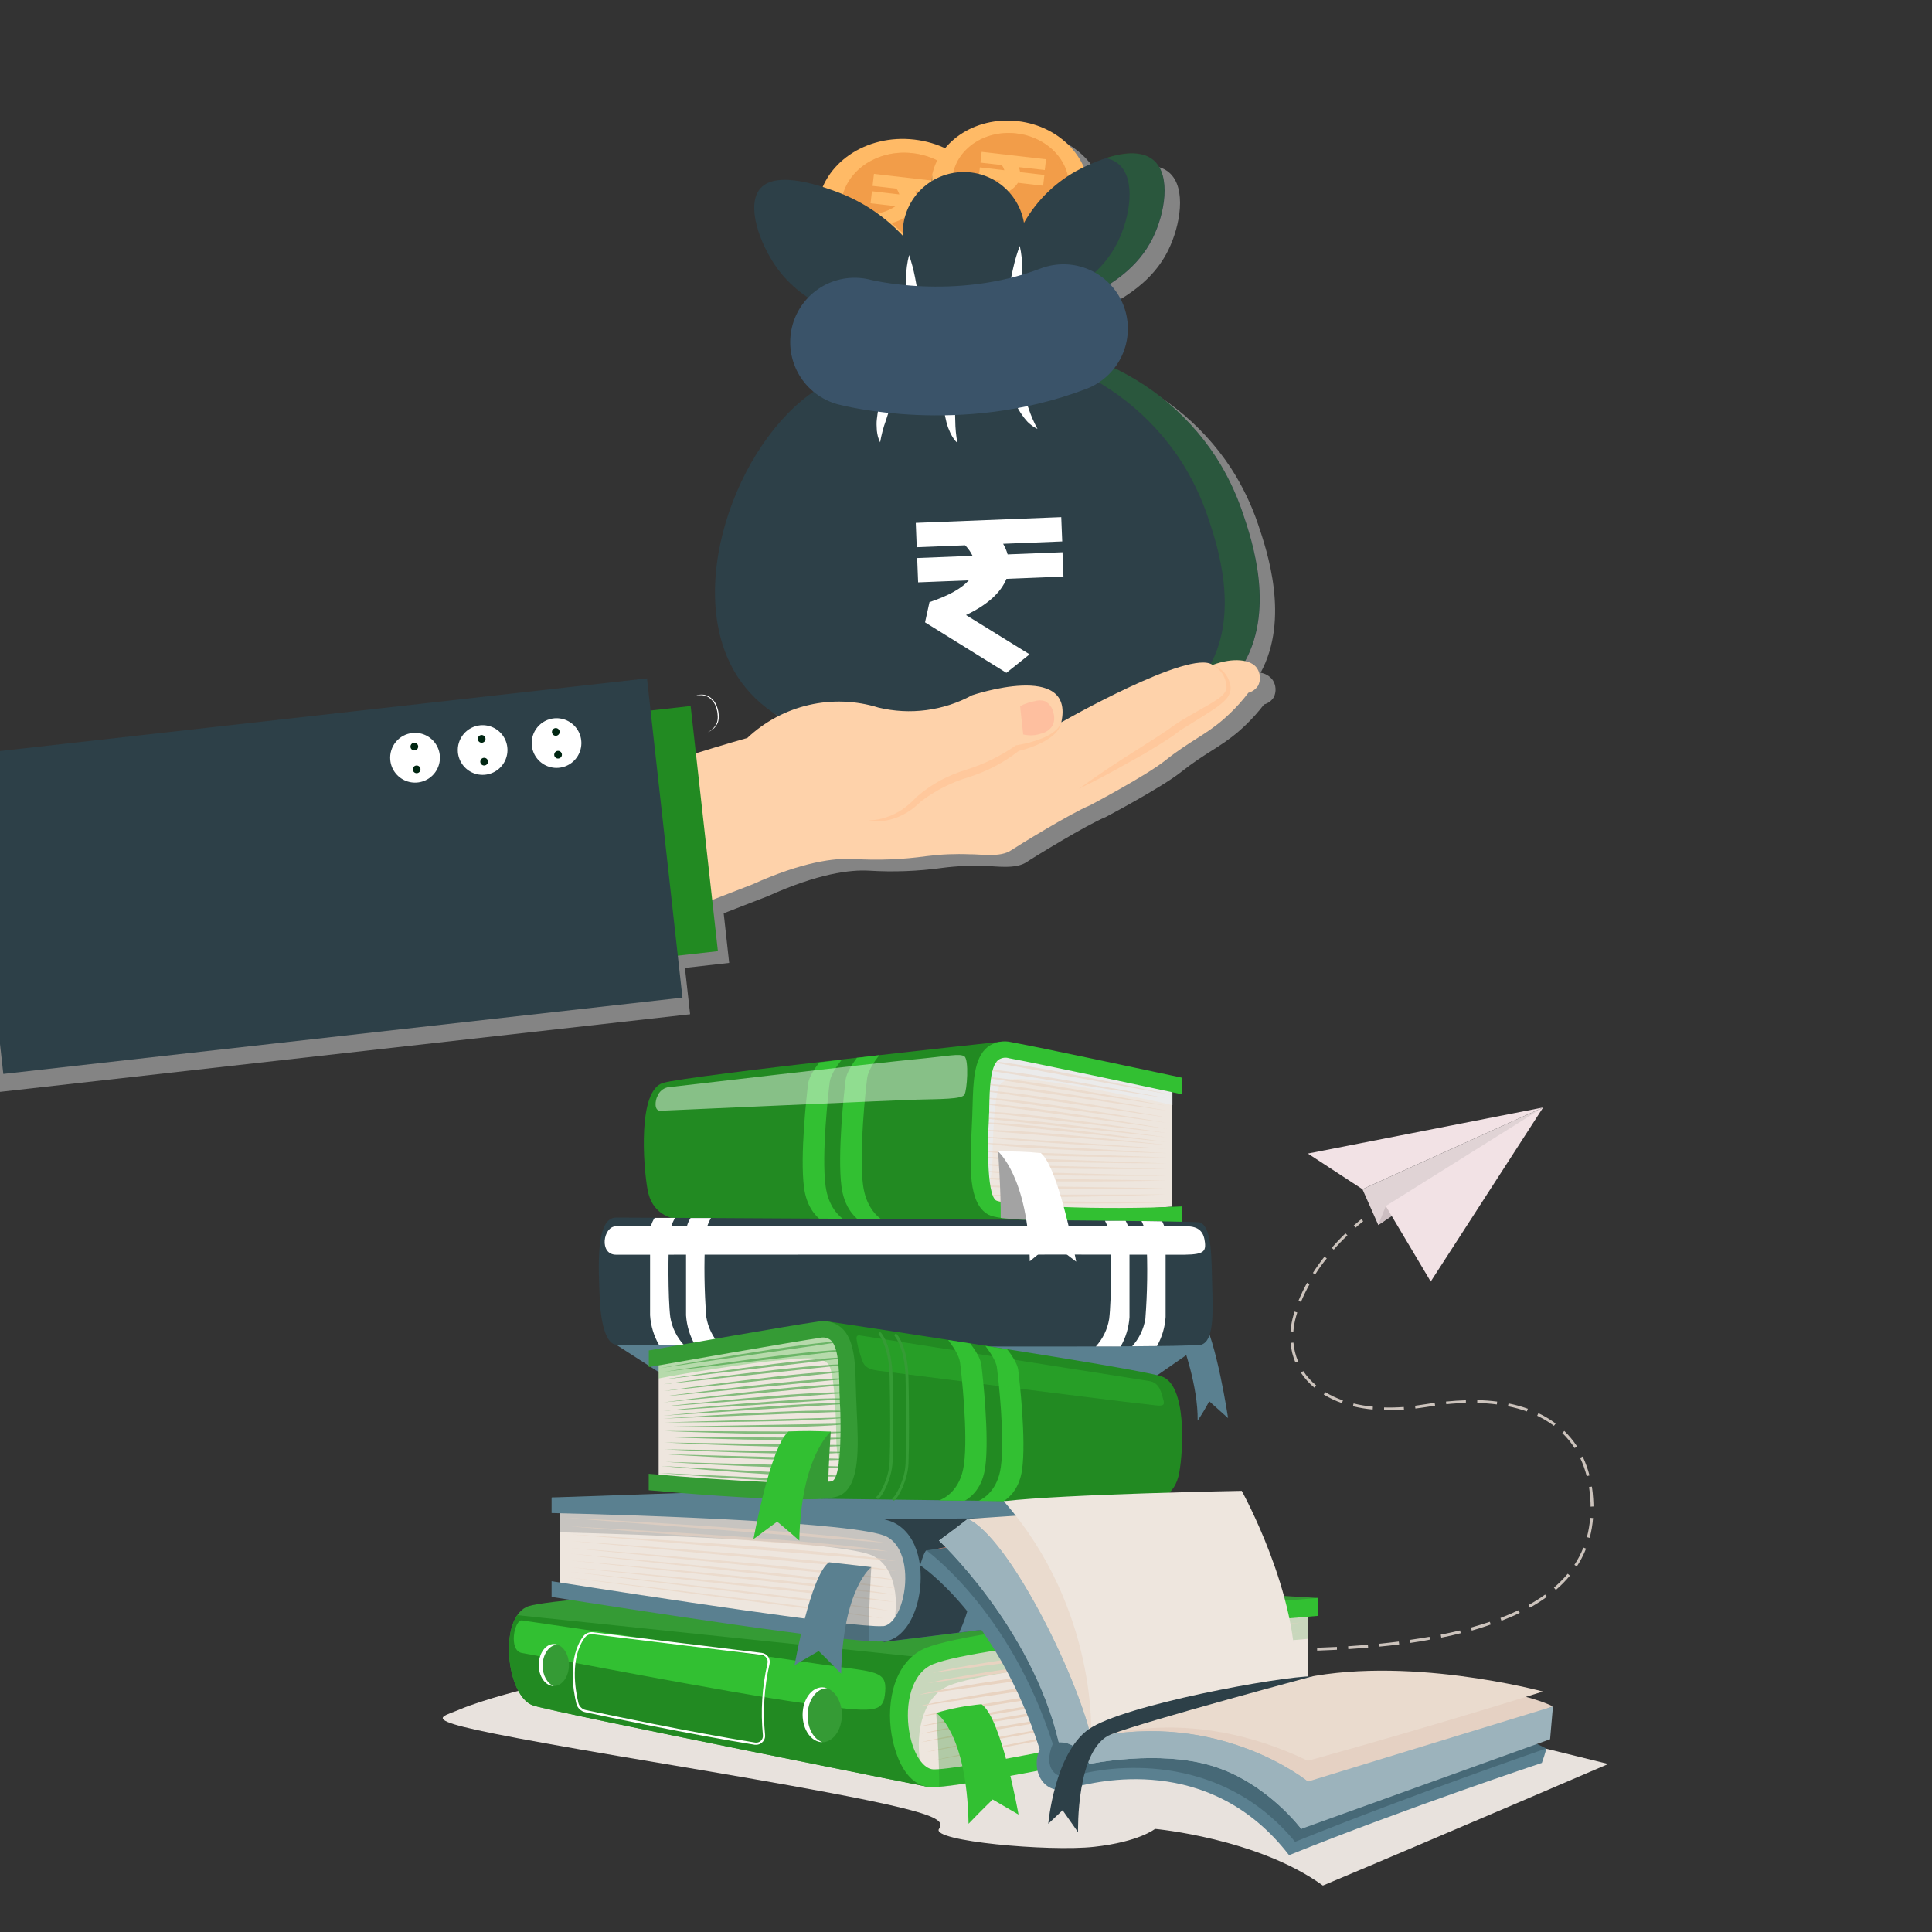
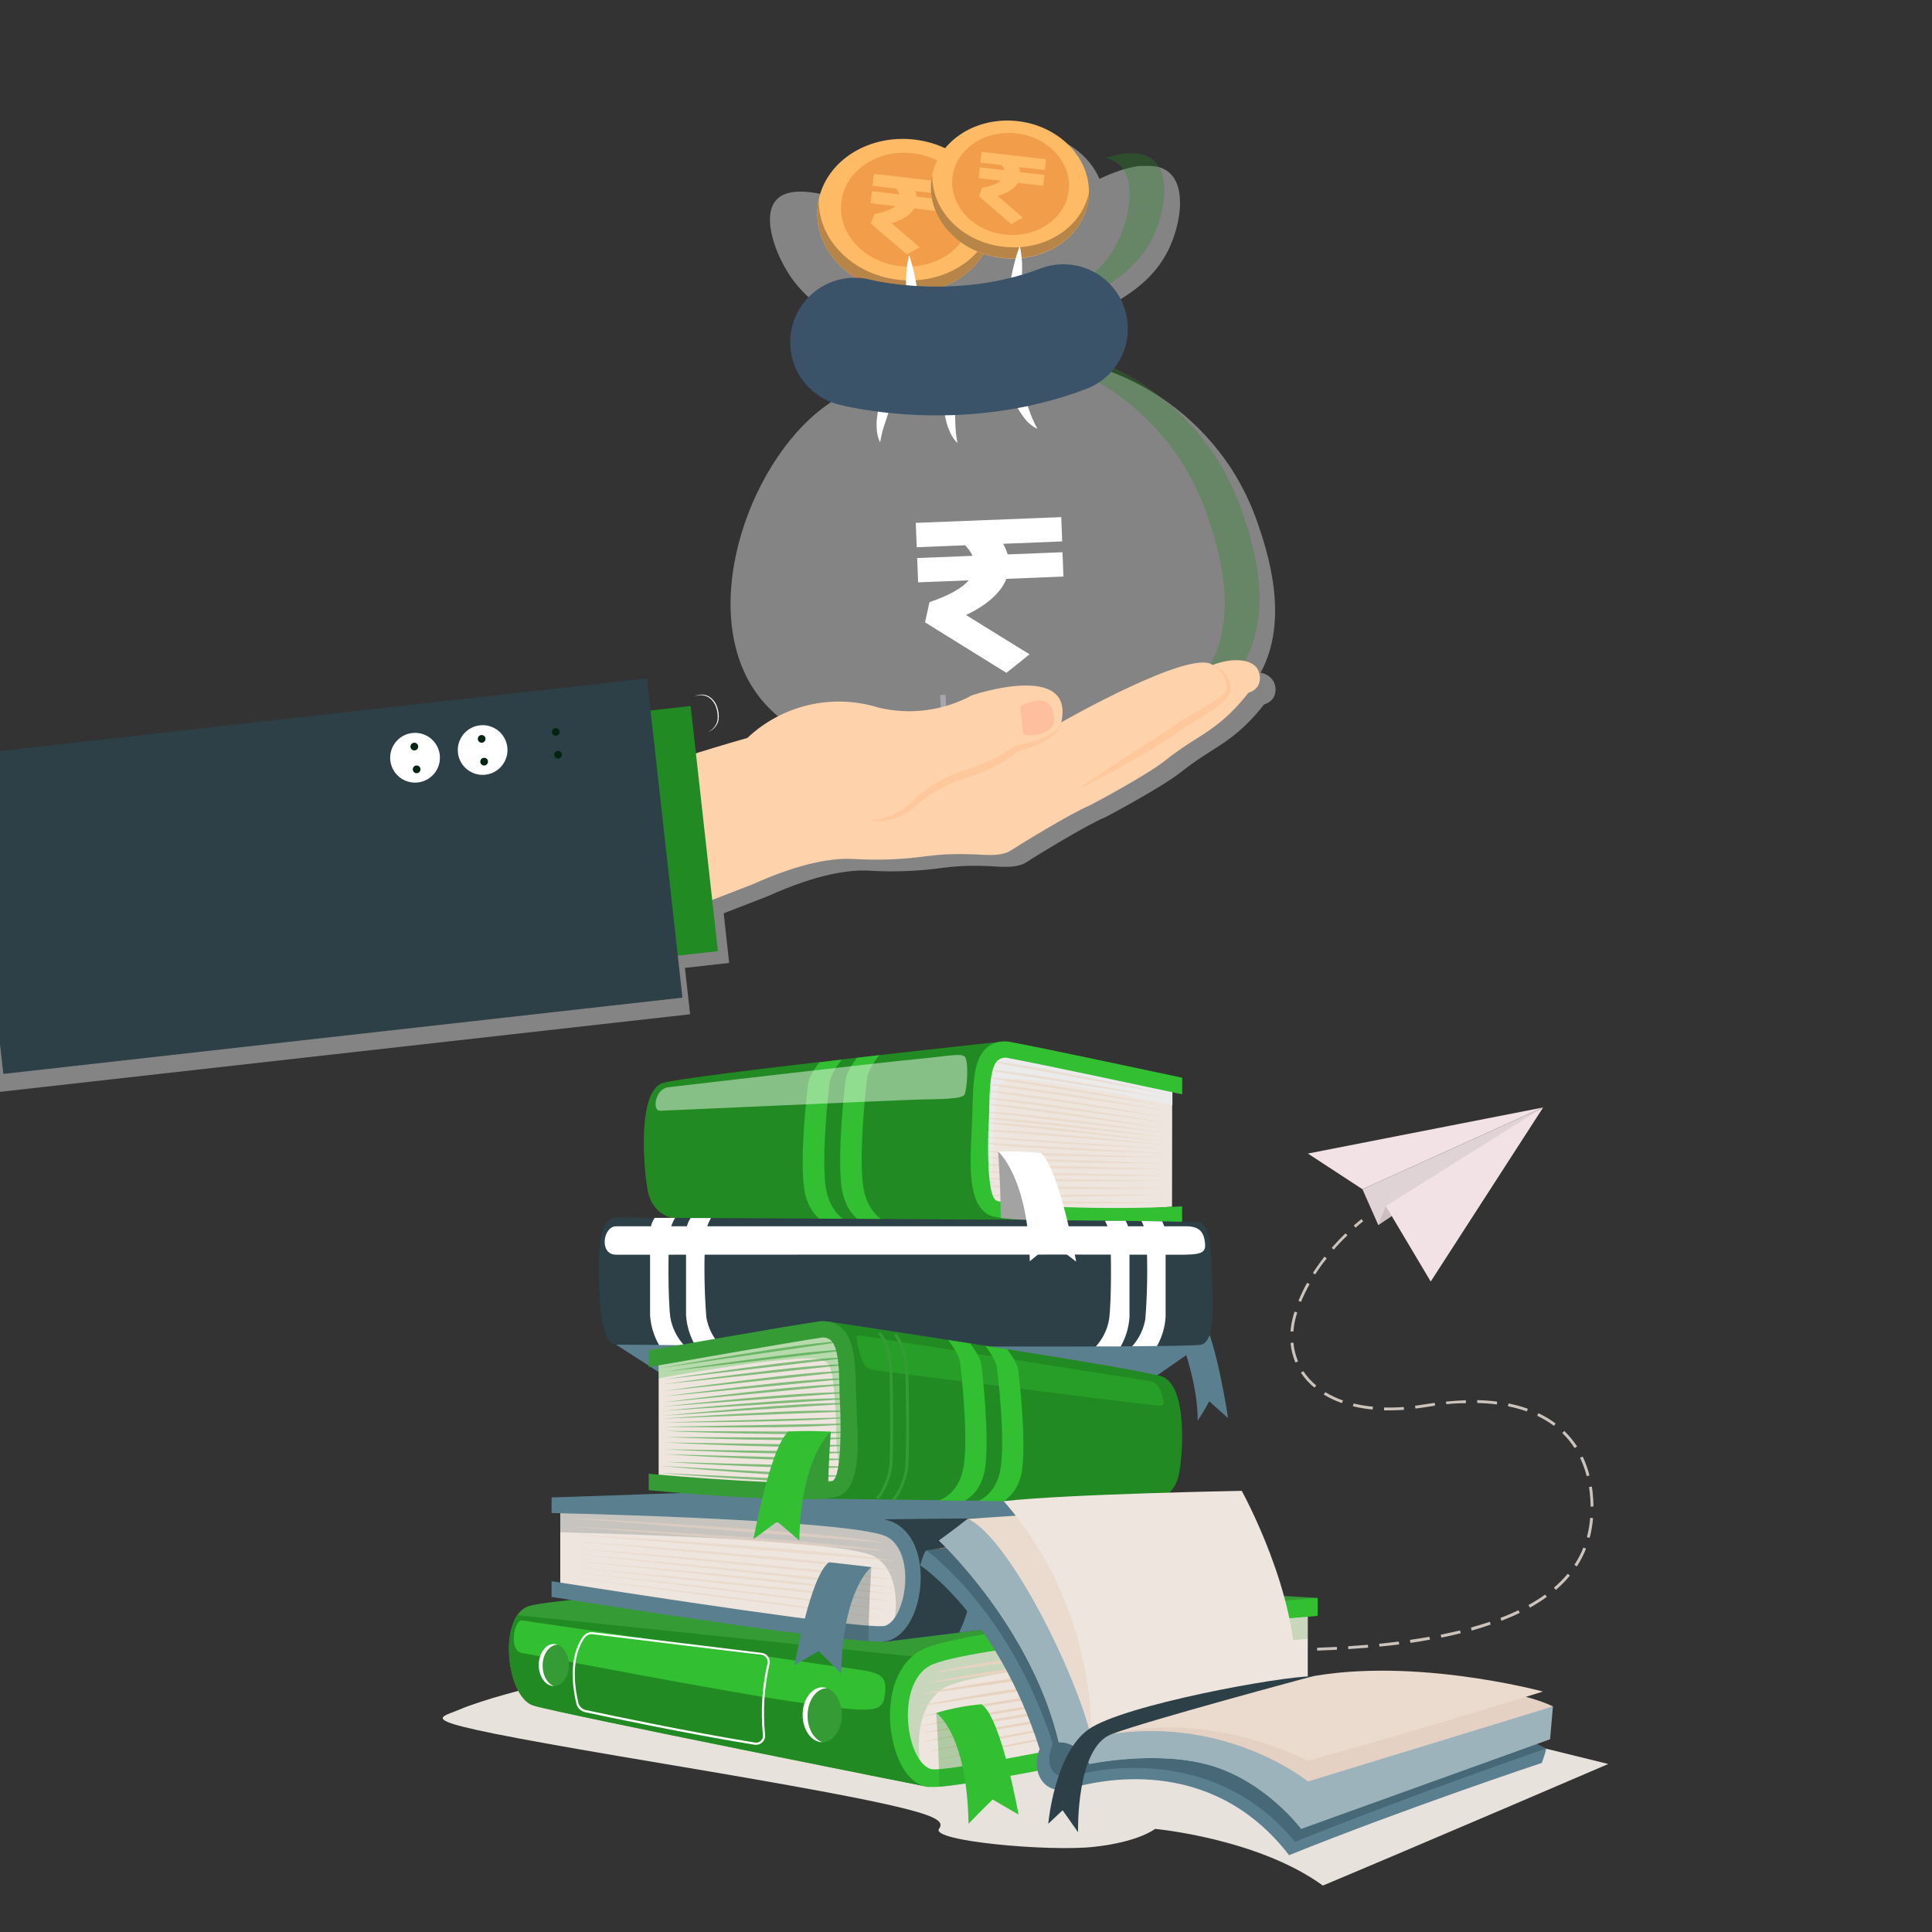
<svg xmlns="http://www.w3.org/2000/svg" width="180" height="180" viewBox="0 0 180 180" fill="none">
  <rect x="0" y="0" width="180" height="180" fill="#333333" stroke="none" />
  <g clip-path="url(#clip0_205_219)">
    <g style="mix-blend-mode:screen">
      <path d="M65.93 68.217C66.134 68.127 66.317 67.996 66.468 67.832C66.619 67.669 66.735 67.476 66.809 67.266C66.867 67.054 66.884 66.833 66.859 66.615C66.849 66.394 66.808 66.176 66.737 65.967C66.621 65.537 66.346 65.168 65.966 64.937C65.771 64.831 65.553 64.771 65.331 64.763C65.109 64.755 64.887 64.798 64.685 64.89C64.886 64.777 65.112 64.716 65.342 64.711C65.573 64.707 65.801 64.76 66.006 64.865C66.414 65.101 66.712 65.489 66.834 65.945C66.907 66.156 66.95 66.377 66.96 66.6C66.982 66.83 66.959 67.063 66.891 67.284C66.808 67.5 66.68 67.695 66.514 67.856C66.348 68.017 66.148 68.14 65.93 68.217Z" fill="white" />
    </g>
    <path d="M88.019 67.849L87.836 64.746" stroke="#787386" stroke-width="0.5" stroke-miterlimit="10" />
    <g style="mix-blend-mode:multiply" opacity="0.47">
      <path d="M118.577 63.36C118.442 63.178 118.273 63.024 118.079 62.907C117.885 62.79 117.67 62.713 117.446 62.68C120.186 57.64 118.055 51.34 117.205 48.827C116.582 46.991 115.736 45.239 114.685 43.611C111.901 39.377 107.812 36.166 103.039 34.467C102.336 34.216 101.653 33.914 100.994 33.563C101.063 33.534 101.131 33.513 101.203 33.487C101.584 33.325 101.902 33.042 102.106 32.682C102.311 32.322 102.391 31.904 102.334 31.494C102.278 31.083 102.088 30.703 101.793 30.411C101.499 30.12 101.117 29.933 100.706 29.88C102.866 28.602 106.887 27.245 108.835 23.325C109.976 21.02 110.563 17.521 108.95 16.096C108.886 16.038 108.819 15.983 108.749 15.934L108.677 15.89C108.63 15.857 108.58 15.827 108.529 15.8L108.443 15.754L108.299 15.685L108.205 15.649L108.05 15.595L107.96 15.566L107.784 15.523H107.705C107.618 15.505 107.535 15.491 107.445 15.48C107.355 15.48 107.265 15.48 107.172 15.459H106.812H106.614H106.524H106.315H106.239C106.16 15.459 106.077 15.476 105.998 15.491H105.951C105.652 15.538 105.355 15.602 105.062 15.682H105.044L104.771 15.757H104.749L104.472 15.844C103.777 16.073 103.097 16.347 102.438 16.665C101.477 14.44 99.158 12.704 96.293 12.391C93.546 12.075 91.004 13.111 89.525 14.911C88.615 14.487 87.642 14.213 86.645 14.101C82.836 13.662 79.376 15.541 78.113 18.515C76.233 17.921 73.479 17.327 72.313 18.641C70.949 20.178 72.209 23.811 73.901 26.122C75.213 27.841 76.95 29.19 78.941 30.035C79.851 30.463 80.705 30.794 81.41 31.115C80.927 31.025 80.429 31.127 80.02 31.399C79.611 31.671 79.325 32.092 79.221 32.572C79.117 33.051 79.205 33.553 79.465 33.969C79.725 34.386 80.138 34.684 80.615 34.801C80.683 34.801 81.018 34.902 81.572 35.014C80.269 35.845 78.422 36.691 76.817 37.894C69.487 43.294 64.713 57.618 70.941 65.189C71.809 66.23 72.841 67.121 73.998 67.828C72.942 68.368 71.966 69.052 71.1 69.862C69.397 70.348 65.621 70.272 63.871 70.823L63.493 66.769L-8.359 73.08L-5.479 102.341L64.296 94.496L63.813 90.177L67.935 89.712L67.424 85.09L71.564 83.484C76.208 81.389 79.2 81.014 80.982 81.119C83.252 81.258 85.53 81.171 87.782 80.86C89.115 80.686 90.46 80.626 91.803 80.683C92.736 80.683 94.651 81.022 95.681 80.298C96.156 79.967 101.297 76.81 103.007 76.126C103.007 76.126 108.234 73.368 110.041 71.924C110.318 71.705 110.577 71.507 110.808 71.338C112.874 69.819 114.228 69.311 116.06 67.543C116.677 66.951 117.247 66.311 117.767 65.632C118.142 65.532 118.466 65.294 118.674 64.966C118.798 64.713 118.855 64.431 118.838 64.15C118.82 63.869 118.731 63.596 118.577 63.36Z" fill="#E0E0E0" />
    </g>
    <path d="M92.548 21.057C93 17.129 89.703 13.523 85.183 13.003C80.664 12.483 76.634 15.247 76.182 19.175C75.731 23.104 79.028 26.71 83.547 27.23C88.066 27.75 92.096 24.986 92.548 21.057Z" fill="#FFBA66" />
    <path d="M90.478 20.227C90.812 17.323 88.375 14.658 85.035 14.274C81.695 13.89 78.717 15.933 78.383 18.836C78.049 21.74 80.486 24.405 83.826 24.789C87.166 25.173 90.144 23.131 90.478 20.227Z" fill="#F29D49" />
    <g style="mix-blend-mode:multiply" opacity="0.47">
-       <path d="M85.039 14.274C84.158 14.159 83.263 14.227 82.41 14.475C81.557 14.723 80.764 15.145 80.082 15.714C81.419 14.745 83.074 14.322 84.712 14.53C88.052 14.915 90.49 17.579 90.155 20.484C90.003 21.701 89.397 22.815 88.459 23.605C89.011 23.211 89.475 22.708 89.822 22.126C90.17 21.544 90.393 20.897 90.479 20.225C90.814 17.327 88.376 14.659 85.039 14.274Z" fill="#F29D49" />
-     </g>
+       </g>
    <path d="M83.681 26.064C79.39 25.56 76.204 22.291 76.284 18.598C76.244 18.788 76.208 18.979 76.183 19.174C75.733 23.105 79.027 26.712 83.548 27.23C88.07 27.749 92.095 24.988 92.548 21.056C92.571 20.862 92.583 20.666 92.584 20.47C91.817 24.088 87.973 26.561 83.681 26.064Z" fill="#B88548" />
    <g style="mix-blend-mode:multiply" opacity="0.47">
      <path d="M87.959 18.36L88.088 17.24L81.392 16.47L81.263 17.59L83.487 17.845L83.509 17.874C83.618 18.029 83.7 18.2 83.754 18.382L81.209 18.086L81.079 19.206L83.408 19.476C82.826 19.87 82.156 20.117 81.457 20.196L81.097 21.089L84.46 23.969L85.651 23.285L83.034 21.038C84.085 20.724 84.787 20.268 85.14 19.67L87.764 19.973L87.89 18.853L85.37 18.565C85.347 18.388 85.303 18.213 85.237 18.047L87.959 18.36Z" fill="#F29D49" />
    </g>
    <path d="M87.991 18.094L88.117 16.974L81.424 16.2L81.295 17.32L83.516 17.575L83.541 17.604C83.65 17.759 83.732 17.93 83.786 18.112L81.237 17.816L81.107 18.936L83.44 19.206C82.856 19.6 82.186 19.847 81.485 19.926L81.125 20.819L84.484 23.699L85.679 23.04L83.062 20.794C84.113 20.48 84.819 20.023 85.168 19.426L87.793 19.728L87.922 18.608L85.402 18.32C85.38 18.143 85.337 17.969 85.273 17.802L87.991 18.094Z" fill="#FFBC68" />
    <path d="M101.417 18.503C101.822 14.983 98.869 11.752 94.822 11.287C90.775 10.822 87.166 13.298 86.761 16.817C86.356 20.337 89.309 23.568 93.356 24.033C97.404 24.499 101.013 22.023 101.417 18.503Z" fill="#FFBA66" />
    <path d="M99.564 17.763C99.864 15.162 97.682 12.774 94.691 12.43C91.701 12.086 89.034 13.916 88.735 16.518C88.436 19.119 90.618 21.507 93.608 21.851C96.599 22.194 99.265 20.364 99.564 17.763Z" fill="#F29D49" />
    <g style="mix-blend-mode:multiply" opacity="0.47">
      <path d="M94.68 12.431C93.891 12.328 93.089 12.39 92.325 12.612C91.561 12.835 90.852 13.213 90.241 13.723C91.439 12.857 92.921 12.477 94.388 12.661C97.38 13.021 99.562 15.394 99.263 17.993C99.131 19.085 98.588 20.085 97.744 20.79C98.236 20.437 98.65 19.985 98.96 19.464C99.27 18.943 99.468 18.364 99.544 17.762C99.868 15.163 97.686 12.777 94.68 12.431Z" fill="#F29D49" />
    </g>
    <path d="M93.481 22.99C89.636 22.547 86.785 19.609 86.857 16.301C86.818 16.472 86.788 16.645 86.767 16.819C86.36 20.336 89.312 23.569 93.359 24.019C97.405 24.469 101.016 22.01 101.419 18.49C101.439 18.315 101.45 18.14 101.451 17.964C100.767 21.218 97.326 23.432 93.481 22.99Z" fill="#B88548" />
    <g style="mix-blend-mode:multiply" opacity="0.47">
      <path d="M97.312 16.088L97.427 15.088L91.44 14.4L91.325 15.405L93.316 15.631L93.334 15.66C93.431 15.797 93.505 15.949 93.553 16.11L91.264 15.84L91.148 16.841L93.236 17.082C92.714 17.434 92.113 17.654 91.487 17.723L91.177 18.522L94.187 21.107L95.267 20.498L92.923 18.486C93.866 18.205 94.496 17.791 94.81 17.259L97.16 17.532L97.276 16.528L95.015 16.268C94.997 16.109 94.958 15.953 94.9 15.804L97.312 16.088Z" fill="#F29D49" />
    </g>
    <path d="M97.34 15.84L97.455 14.839L91.458 14.148L91.342 15.152L93.333 15.379L93.355 15.404C93.452 15.543 93.526 15.696 93.574 15.858L91.292 15.595L91.177 16.599L93.265 16.837C92.743 17.192 92.142 17.413 91.515 17.482L91.206 18.281L94.215 20.88L95.295 20.268L92.952 18.256C93.895 17.975 94.525 17.564 94.838 17.032L97.185 17.302L97.304 16.301L95.04 16.038C95.019 15.879 94.979 15.723 94.921 15.573L97.34 15.84Z" fill="#FFBC68" />
-     <path d="M70.852 17.543C72.425 15.772 76.889 17.464 78.192 17.96C80.441 18.831 82.465 20.198 84.111 21.96C84.048 20.515 84.539 19.1 85.483 18.004C86.426 16.907 87.752 16.212 89.191 16.059C90.629 15.906 92.072 16.306 93.226 17.179C94.379 18.052 95.157 19.332 95.4 20.758C96.621 18.608 98.445 16.862 100.645 15.736C101.502 15.307 105.599 13.266 107.514 14.958C109.123 16.398 108.537 19.887 107.395 22.191C104.631 27.76 97.708 28.152 97.783 30.499C97.805 31.219 98.503 32.22 101.603 33.379C106.376 35.079 110.465 38.289 113.249 42.523C114.3 44.152 115.147 45.904 115.769 47.74C116.655 50.353 118.93 57.056 115.654 62.201C112.255 67.532 103.234 69.181 93.359 66.683C84.046 71.032 74.045 69.631 69.487 64.094C63.259 56.535 68.047 42.214 75.363 36.799C78.264 34.639 81.954 33.62 81.799 31.785C81.691 30.485 79.762 30.017 77.479 28.951C75.798 28.163 73.923 27.05 72.439 25.038C70.747 22.709 69.48 19.08 70.852 17.543Z" fill="#2D4048" />
    <g style="mix-blend-mode:multiply" opacity="0.31">
      <path d="M91.634 67.396C91.126 67.288 90.611 67.172 90.097 67.036C87.952 68.041 85.687 68.767 83.357 69.196C86.195 69.045 88.99 68.437 91.634 67.396Z" fill="#5980A3" />
      <path d="M115.75 47.725C115.128 45.889 114.282 44.137 113.23 42.509C110.446 38.275 106.358 35.065 101.584 33.365C98.474 32.22 97.786 31.205 97.765 30.485C97.689 28.138 104.605 27.745 107.377 22.176C108.518 19.872 109.105 16.373 107.495 14.944C106.379 13.957 104.525 14.224 103.003 14.731C103.465 14.81 103.897 15.013 104.252 15.318C105.861 16.758 105.274 20.247 104.133 22.55C101.372 28.12 94.449 28.512 94.521 30.859C94.543 31.579 95.241 32.58 98.341 33.739C103.114 35.44 107.204 38.65 109.99 42.883C111.04 44.513 111.887 46.264 112.51 48.1C113.396 50.713 115.671 57.416 112.395 62.561C110.671 65.268 107.492 67.025 103.492 67.77C109.004 67.493 113.468 65.592 115.639 62.187C118.911 57.042 116.639 50.339 115.75 47.725Z" fill="#228A22" />
    </g>
    <path d="M88.445 32.893C88.607 33.595 88.721 34.307 88.787 35.025C88.854 35.725 88.901 36.424 88.927 37.12C88.96 37.815 88.981 38.502 88.999 39.193C89.003 39.892 89.071 40.588 89.201 41.274C89.066 41.148 88.946 41.008 88.841 40.856C88.735 40.7 88.64 40.536 88.556 40.367C88.481 40.198 88.405 40.025 88.337 39.852C88.268 39.679 88.225 39.492 88.175 39.323C87.996 38.616 87.891 37.892 87.862 37.163C87.836 36.442 87.866 35.719 87.952 35.003C88.032 34.283 88.198 33.575 88.445 32.893Z" fill="white" />
    <path d="M93.333 32.234C93.706 32.849 94.036 33.489 94.319 34.15C94.604 34.798 94.863 35.446 95.108 36.097C95.353 36.749 95.587 37.397 95.828 38.045C96.045 38.707 96.324 39.349 96.659 39.96C96.488 39.883 96.325 39.789 96.173 39.679C96.026 39.567 95.884 39.447 95.749 39.319C95.626 39.182 95.5 39.042 95.389 38.894C95.277 38.747 95.173 38.596 95.072 38.444C94.681 37.83 94.357 37.176 94.103 36.493C93.852 35.818 93.657 35.123 93.52 34.416C93.37 33.699 93.307 32.967 93.333 32.234Z" fill="white" />
    <path d="M84.697 23.76C84.93 24.441 85.115 25.138 85.252 25.844C85.392 26.536 85.507 27.223 85.612 27.911C85.716 28.598 85.803 29.282 85.893 29.97C85.966 30.665 86.103 31.352 86.303 32.022C86.151 31.909 86.011 31.782 85.885 31.64C85.767 31.494 85.656 31.341 85.554 31.183C85.464 31.025 85.371 30.859 85.288 30.694C85.205 30.528 85.14 30.355 85.072 30.182C84.822 29.498 84.645 28.79 84.543 28.069C84.442 27.354 84.398 26.631 84.413 25.909C84.423 25.184 84.518 24.463 84.697 23.76Z" fill="white" />
    <path d="M95.008 22.91C95.169 23.619 95.244 24.344 95.231 25.07C95.228 25.794 95.164 26.517 95.04 27.23C94.916 27.948 94.718 28.652 94.45 29.329C94.374 29.498 94.299 29.668 94.216 29.833C94.133 29.999 94.032 30.157 93.935 30.316C93.823 30.471 93.703 30.62 93.575 30.762C93.444 30.895 93.3 31.016 93.147 31.122C93.368 30.459 93.525 29.777 93.618 29.084C93.73 28.4 93.838 27.72 93.978 27.036C94.118 26.352 94.234 25.664 94.396 24.977C94.551 24.275 94.756 23.584 95.008 22.91Z" fill="white" />
    <path d="M84.178 33.081C84.091 33.795 83.952 34.502 83.764 35.197C83.588 35.881 83.404 36.551 83.177 37.213C82.951 37.876 82.749 38.531 82.533 39.186C82.293 39.843 82.115 40.52 82 41.209C81.915 41.042 81.846 40.868 81.795 40.687C81.751 40.504 81.717 40.317 81.694 40.129C81.694 39.946 81.669 39.769 81.669 39.571C81.669 39.373 81.669 39.211 81.698 39.017C81.774 38.293 81.925 37.579 82.148 36.886C82.368 36.2 82.645 35.535 82.976 34.895C83.303 34.245 83.707 33.636 84.178 33.081Z" fill="white" />
    <path d="M98.964 50.443L98.874 48.179L85.32 48.715L85.41 50.983L89.91 50.803L89.968 50.854C90.229 51.129 90.445 51.444 90.609 51.786L85.45 51.991L85.54 54.256L90.26 54.069C89.597 54.814 88.373 55.509 86.598 56.099L86.184 57.982L93.762 62.687L95.922 60.963L90 57.301C91.995 56.351 93.24 55.221 93.769 53.928L99.079 53.716L98.99 51.451L93.881 51.653C93.781 51.307 93.639 50.975 93.46 50.663L98.964 50.443Z" fill="white" />
    <path d="M79.621 31.878C79.621 31.878 89.204 34.398 99.079 30.622" stroke="#3A5369" stroke-width="12" stroke-miterlimit="10" stroke-linecap="round" />
    <path d="M60.934 71.453C61.819 71.154 62.734 70.862 63.619 70.571C65.652 69.918 67.655 69.312 69.628 68.753C71.23 67.24 73.205 66.181 75.352 65.683C77.498 65.186 79.738 65.269 81.842 65.923C84.792 66.632 87.9 66.223 90.565 64.775C90.565 64.775 100.152 61.535 98.881 67.295C98.881 67.295 110.938 60.408 112.972 61.952C114.89 61.232 116.572 61.423 117.126 62.273C117.278 62.509 117.366 62.781 117.382 63.062C117.399 63.342 117.343 63.622 117.22 63.875C117.012 64.203 116.688 64.441 116.312 64.541C115.793 65.221 115.223 65.86 114.606 66.452C112.774 68.22 111.42 68.724 109.354 70.247C109.123 70.416 108.864 70.607 108.587 70.834C106.787 72.274 101.552 75.031 101.552 75.031C99.842 75.715 94.712 78.876 94.226 79.207C93.197 79.927 91.282 79.567 90.349 79.592C89.006 79.536 87.661 79.594 86.328 79.765C84.076 80.079 81.797 80.168 79.528 80.028C77.746 79.924 74.754 80.298 70.11 82.393L62.719 85.255C62.126 80.65 61.531 76.049 60.934 71.453Z" fill="#FED2AA" />
    <g style="mix-blend-mode:multiply">
      <path d="M80.924 76.428C81.361 76.426 81.796 76.366 82.216 76.248C83.045 76.032 83.818 75.641 84.484 75.103C84.814 74.839 85.12 74.546 85.399 74.228H85.42C86.092 73.648 86.824 73.14 87.602 72.713C88.386 72.299 89.208 71.96 90.057 71.701C90.867 71.448 91.657 71.132 92.419 70.758C93.182 70.382 93.917 69.951 94.618 69.469L94.679 69.43H94.733C95.122 69.368 95.522 69.275 95.911 69.178C96.3 69.075 96.682 68.949 97.055 68.8C97.43 68.657 97.784 68.468 98.11 68.234C98.449 68.01 98.715 67.691 98.873 67.316C98.781 67.735 98.558 68.113 98.236 68.396C97.927 68.683 97.579 68.925 97.203 69.116C96.83 69.313 96.444 69.483 96.047 69.624C95.65 69.77 95.244 69.89 94.831 69.984L94.946 69.937C94.25 70.481 93.508 70.963 92.728 71.377C91.944 71.786 91.126 72.128 90.284 72.4C88.655 72.879 87.128 73.653 85.78 74.686L85.809 74.657C85.489 74.982 85.138 75.276 84.761 75.535C84.384 75.789 83.979 76 83.555 76.165C83.134 76.327 82.694 76.437 82.245 76.493C81.804 76.537 81.359 76.516 80.924 76.428Z" fill="#FFC89C" />
    </g>
    <g style="mix-blend-mode:multiply">
      <path d="M100.522 73.49C101.858 72.511 103.222 71.593 104.605 70.697C105.987 69.8 107.395 68.944 108.745 68.036C110.059 67.021 111.574 66.29 112.957 65.452C113.619 65.03 114.397 64.58 114.256 63.821C114.213 63.426 114.073 63.047 113.849 62.719C113.625 62.391 113.323 62.123 112.971 61.938C113.381 62.071 113.748 62.31 114.035 62.631C114.323 62.951 114.521 63.342 114.609 63.763C114.67 63.999 114.67 64.247 114.609 64.483C114.536 64.709 114.42 64.918 114.267 65.099C113.974 65.418 113.642 65.701 113.281 65.941C112.597 66.424 111.884 66.838 111.193 67.28L110.16 67.918C109.996 68.019 109.839 68.13 109.688 68.249C109.521 68.386 109.347 68.515 109.166 68.634C108.468 69.095 107.769 69.527 107.064 69.955C106.358 70.384 105.624 70.783 104.904 71.179C103.46 72 102.009 72.77 100.522 73.49Z" fill="#FFC89C" />
    </g>
    <path opacity="0.25" d="M95.04 65.786C95.466 65.57 95.921 65.415 96.39 65.326C96.709 65.224 97.051 65.224 97.369 65.326C97.565 65.436 97.735 65.587 97.867 65.769C97.999 65.951 98.09 66.16 98.132 66.38C98.271 66.783 98.246 67.224 98.064 67.608C97.815 67.987 97.427 68.255 96.984 68.353C96.45 68.534 95.876 68.56 95.328 68.429C95.227 67.546 95.131 66.665 95.04 65.786Z" fill="#FF8B81" />
    <path d="M64.346 65.776L66.884 88.618L60.21 89.366L57.672 66.528L64.346 65.776Z" fill="#228A22" />
    <path d="M63.583 92.948L60.279 63.202L-2.995 70.308L0.31 100.055L63.583 92.948Z" fill="#2D4048" />
-     <path d="M49.546 69.444C49.589 69.9 49.765 70.333 50.054 70.688C50.342 71.044 50.73 71.305 51.167 71.441C51.605 71.576 52.072 71.578 52.511 71.448C52.95 71.317 53.34 71.06 53.632 70.707C53.925 70.355 54.106 69.924 54.153 69.469C54.201 69.014 54.112 68.555 53.899 68.15C53.685 67.745 53.356 67.412 52.954 67.194C52.552 66.976 52.093 66.882 51.638 66.924C51.335 66.952 51.041 67.04 50.772 67.181C50.502 67.323 50.264 67.517 50.07 67.751C49.876 67.985 49.729 68.255 49.639 68.545C49.55 68.836 49.518 69.141 49.546 69.444Z" fill="white" />
    <path d="M51.761 68.551C51.832 68.555 51.903 68.538 51.964 68.502C52.025 68.466 52.075 68.413 52.106 68.349C52.137 68.285 52.148 68.213 52.139 68.143C52.129 68.072 52.098 68.006 52.051 67.953C52.004 67.9 51.942 67.862 51.873 67.844C51.804 67.826 51.732 67.828 51.665 67.851C51.597 67.875 51.538 67.917 51.495 67.974C51.452 68.03 51.427 68.099 51.423 68.17C51.42 68.217 51.426 68.264 51.441 68.309C51.457 68.354 51.481 68.395 51.513 68.431C51.544 68.466 51.582 68.495 51.625 68.516C51.667 68.536 51.714 68.548 51.761 68.551Z" fill="#002612" />
    <path d="M51.973 70.672C52.044 70.676 52.115 70.659 52.176 70.623C52.237 70.587 52.287 70.534 52.318 70.469C52.349 70.406 52.36 70.334 52.35 70.263C52.341 70.193 52.31 70.127 52.263 70.073C52.216 70.02 52.154 69.982 52.085 69.964C52.016 69.946 51.944 69.949 51.877 69.972C51.809 69.995 51.75 70.038 51.707 70.094C51.664 70.151 51.639 70.219 51.635 70.29C51.632 70.338 51.638 70.385 51.653 70.43C51.669 70.475 51.693 70.516 51.724 70.551C51.756 70.587 51.794 70.616 51.837 70.636C51.879 70.657 51.926 70.669 51.973 70.672Z" fill="#002612" />
    <path d="M42.66 70.092C42.703 70.548 42.879 70.981 43.168 71.336C43.456 71.692 43.844 71.953 44.281 72.089C44.718 72.224 45.186 72.226 45.625 72.096C46.063 71.965 46.454 71.708 46.746 71.356C47.038 71.003 47.22 70.572 47.267 70.117C47.315 69.662 47.226 69.203 47.013 68.798C46.799 68.393 46.47 68.06 46.068 67.842C45.666 67.624 45.208 67.53 44.752 67.572C44.14 67.63 43.577 67.927 43.185 68.4C42.793 68.872 42.604 69.481 42.66 70.092Z" fill="white" />
    <path d="M44.874 69.199C44.969 69.199 45.061 69.161 45.128 69.094C45.196 69.026 45.234 68.935 45.234 68.839C45.234 68.768 45.213 68.698 45.173 68.639C45.133 68.58 45.077 68.534 45.011 68.507C44.946 68.479 44.873 68.472 44.803 68.486C44.734 68.5 44.669 68.534 44.619 68.585C44.569 68.635 44.535 68.699 44.521 68.769C44.507 68.839 44.514 68.911 44.541 68.977C44.568 69.043 44.614 69.099 44.674 69.139C44.733 69.178 44.803 69.199 44.874 69.199Z" fill="#002612" />
    <path d="M45.086 71.32C45.157 71.324 45.228 71.307 45.289 71.271C45.351 71.235 45.4 71.181 45.431 71.118C45.462 71.053 45.473 70.982 45.464 70.911C45.454 70.841 45.424 70.775 45.376 70.722C45.329 70.668 45.267 70.63 45.199 70.612C45.13 70.594 45.057 70.597 44.99 70.62C44.922 70.643 44.864 70.686 44.821 70.742C44.778 70.799 44.752 70.867 44.748 70.938C44.745 70.985 44.751 71.033 44.767 71.078C44.782 71.122 44.806 71.164 44.838 71.199C44.869 71.235 44.907 71.263 44.95 71.284C44.993 71.305 45.039 71.317 45.086 71.32Z" fill="#002612" />
    <path d="M36.36 70.808C36.401 71.265 36.578 71.7 36.867 72.056C37.156 72.412 37.544 72.675 37.982 72.811C38.42 72.947 38.889 72.95 39.328 72.819C39.768 72.689 40.159 72.43 40.452 72.077C40.745 71.724 40.927 71.292 40.974 70.836C41.022 70.38 40.933 69.92 40.718 69.514C40.504 69.108 40.174 68.775 39.771 68.557C39.367 68.339 38.908 68.246 38.451 68.288C38.148 68.317 37.854 68.404 37.585 68.546C37.316 68.688 37.078 68.881 36.883 69.115C36.689 69.349 36.543 69.619 36.453 69.91C36.363 70.2 36.331 70.506 36.36 70.808Z" fill="white" />
    <path d="M38.581 69.916C38.652 69.92 38.723 69.903 38.784 69.867C38.846 69.831 38.895 69.777 38.926 69.713C38.957 69.649 38.968 69.578 38.959 69.507C38.949 69.437 38.919 69.371 38.871 69.317C38.824 69.264 38.762 69.226 38.694 69.208C38.625 69.19 38.552 69.193 38.485 69.216C38.418 69.239 38.359 69.282 38.316 69.338C38.273 69.395 38.247 69.463 38.243 69.534C38.24 69.581 38.246 69.629 38.262 69.674C38.277 69.718 38.301 69.76 38.333 69.795C38.364 69.831 38.402 69.859 38.445 69.88C38.488 69.901 38.534 69.913 38.581 69.916Z" fill="#002612" />
    <path d="M38.794 72.036C38.865 72.041 38.936 72.025 38.997 71.989C39.059 71.954 39.109 71.9 39.141 71.837C39.172 71.773 39.184 71.701 39.175 71.63C39.166 71.559 39.136 71.493 39.089 71.439C39.042 71.386 38.98 71.347 38.911 71.329C38.842 71.311 38.769 71.313 38.702 71.336C38.634 71.359 38.575 71.402 38.532 71.458C38.489 71.515 38.463 71.583 38.459 71.654C38.453 71.749 38.485 71.843 38.547 71.914C38.61 71.986 38.699 72.03 38.794 72.036Z" fill="#002612" />
    <path d="M126.299 114.376L126.126 114.178C126.569 113.789 126.846 113.584 126.846 113.576L127.004 113.789C127.004 113.789 126.72 113.998 126.299 114.376Z" fill="#CCC3BC" />
    <path d="M122.713 153.785V153.518C123.343 153.497 123.958 153.468 124.56 153.439V153.706C123.962 153.738 123.343 153.763 122.713 153.785ZM125.618 153.644L125.6 153.378C126.219 153.338 126.838 153.292 127.443 153.241L127.465 153.508C126.86 153.558 126.241 153.605 125.618 153.644ZM128.52 153.41L128.491 153.144C129.114 153.083 129.733 153.014 130.323 152.939L130.359 153.205C129.762 153.281 129.142 153.36 128.52 153.41ZM131.4 153.05L131.364 152.784C131.986 152.694 132.598 152.597 133.182 152.496L133.228 152.759C132.649 152.878 132.037 152.975 131.4 153.065V153.05ZM134.28 152.561L134.229 152.298C134.841 152.176 135.446 152.042 136.029 151.902L136.094 152.161C135.504 152.32 134.895 152.453 134.28 152.575V152.561ZM137.116 151.895L137.044 151.636C137.653 151.47 138.247 151.276 138.801 151.099L138.888 151.351C138.322 151.56 137.725 151.74 137.113 151.92L137.116 151.895ZM139.885 150.991L139.791 150.743C140.382 150.516 140.95 150.271 141.476 150.023L141.591 150.264C141.055 150.53 140.482 150.775 139.881 151.006L139.885 150.991ZM142.538 149.771L142.408 149.537C142.943 149.243 143.46 148.917 143.956 148.561L144.111 148.777C143.606 149.145 143.08 149.481 142.534 149.785L142.538 149.771ZM144.95 148.122L144.777 147.917C145.24 147.523 145.669 147.09 146.059 146.624L146.264 146.797C145.864 147.281 145.424 147.729 144.946 148.136L144.95 148.122ZM146.905 145.94L146.682 145.793C147.016 145.287 147.297 144.748 147.52 144.184L147.769 144.281C147.538 144.867 147.248 145.428 146.901 145.955L146.905 145.94ZM148.104 143.28L147.848 143.212C148.003 142.622 148.106 142.02 148.154 141.412L148.42 141.433C148.373 142.057 148.266 142.676 148.104 143.28ZM148.19 140.371C148.19 140.141 148.19 139.9 148.165 139.651C148.144 139.28 148.105 138.91 148.046 138.542L148.312 138.503C148.366 138.863 148.41 139.248 148.431 139.633C148.449 139.882 148.456 140.126 148.46 140.353L148.19 140.371ZM147.83 137.531C147.68 136.941 147.473 136.367 147.211 135.817L147.452 135.702C147.722 136.267 147.935 136.856 148.089 137.462L147.83 137.531ZM146.703 134.914C146.375 134.404 145.99 133.933 145.555 133.51L145.742 133.319C146.19 133.754 146.588 134.237 146.93 134.759L146.703 134.914ZM144.774 132.84C144.286 132.477 143.764 132.164 143.215 131.904L143.33 131.663C143.897 131.929 144.435 132.252 144.936 132.628L144.774 132.84ZM142.254 131.501C141.68 131.297 141.091 131.136 140.493 131.018L140.547 130.756C141.159 130.876 141.761 131.042 142.347 131.252L142.254 131.501ZM129.423 131.4H128.952V131.13C129.564 131.148 130.177 131.133 130.788 131.087L130.806 131.353C130.341 131.375 129.873 131.4 129.423 131.4ZM127.89 131.324C127.27 131.266 126.655 131.164 126.05 131.018L126.111 130.759C126.703 130.902 127.305 131.002 127.911 131.058L127.89 131.324ZM131.871 131.238L131.839 130.972C132.148 130.932 132.469 130.885 132.789 130.831C133.11 130.777 133.376 130.738 133.664 130.698L133.704 130.961C133.416 131 133.128 131.047 132.832 131.098C132.537 131.148 132.184 131.191 131.871 131.231V131.238ZM139.46 130.849C138.853 130.771 138.243 130.726 137.631 130.712V130.446C138.251 130.459 138.87 130.505 139.485 130.583L139.46 130.849ZM134.748 130.849L134.719 130.583C135.352 130.518 135.975 130.478 136.573 130.46V130.73C135.99 130.723 135.36 130.763 134.748 130.828V130.849ZM125.028 130.727C124.436 130.52 123.868 130.253 123.332 129.928L123.472 129.701C123.992 130.016 124.544 130.275 125.118 130.475L125.028 130.727ZM122.461 129.287C121.974 128.887 121.549 128.416 121.201 127.89L121.424 127.742C121.758 128.246 122.164 128.697 122.63 129.082L122.461 129.287ZM120.69 126.94C120.445 126.359 120.293 125.743 120.24 125.114L120.506 125.089C120.557 125.69 120.703 126.28 120.938 126.835L120.69 126.94ZM120.502 124.06L120.232 124.042C120.275 123.53 120.368 123.023 120.51 122.53L120.607 122.202L120.862 122.281L120.765 122.602C120.628 123.074 120.539 123.559 120.499 124.049L120.502 124.06ZM121.222 121.298L120.974 121.198C121.208 120.622 121.476 120.06 121.777 119.516L122.011 119.642C121.713 120.175 121.447 120.725 121.212 121.288L121.222 121.298ZM122.547 118.742L122.32 118.598C122.648 118.087 123.008 117.576 123.4 117.079L123.613 117.245C123.213 117.72 122.857 118.228 122.536 118.732L122.547 118.742ZM124.275 116.435L124.074 116.258C124.48 115.794 124.909 115.337 125.355 114.908L125.539 115.099C125.089 115.513 124.664 115.963 124.264 116.424L124.275 116.435Z" fill="#CCC3BC" />
    <path d="M120.65 153.835V153.569L121.586 153.551V153.817L120.65 153.835Z" fill="#CCC3BC" />
    <path d="M126.936 110.797L121.853 107.474L143.769 103.18L126.936 110.797Z" fill="#F2E2E5" />
    <path d="M126.936 110.797L128.412 114.134L143.769 103.18L126.936 110.797Z" fill="#E0D3D5" />
    <path d="M129.111 112.363L128.412 114.134L131.699 111.953L129.111 112.363Z" fill="#CCBEC1" />
    <path d="M129.11 112.363L133.297 119.398L143.77 103.18L129.11 112.363Z" fill="#F2E2E5" />
    <path d="M49.55 157.212C49.55 157.212 45.097 158.292 42.782 159.286C40.468 160.279 37.357 160.215 61.985 164.347C86.612 168.48 88.265 169.258 87.484 170.395C86.703 171.533 97.722 172.53 101.93 172.066C106.139 171.601 107.611 170.395 107.611 170.395C107.611 170.395 117.169 171.263 123.25 175.673C132.97 171.598 149.839 164.347 149.839 164.347L136.408 161.039L49.55 157.212Z" fill="#E8E2DD" />
    <path d="M118.415 156.845L116.057 156.575L115.275 157.522L118.415 156.845Z" fill="#0A6C8E" />
    <path d="M109.213 101.074L109.195 112.421C109.195 112.421 95.85 113.447 92.955 112.532C90.061 111.618 91.418 107.784 91.422 105.955C91.425 104.126 91.468 99.677 91.933 98.629C92.397 97.582 94.6 98.125 97.308 98.464C100.015 98.802 109.213 101.074 109.213 101.074Z" fill="#EEE6DE" />
    <path d="M91.44 105.955C91.44 104.13 91.487 99.677 91.951 98.629C92.416 97.582 94.619 98.125 97.326 98.464C100.033 98.802 109.231 101.074 109.231 101.074V102.96C106.758 102.359 100.329 101.124 98.176 100.854C95.472 100.519 93.564 100.163 93.096 101.214C92.628 102.265 92.473 106.272 92.47 108.097C92.47 109.105 92.056 110.718 92.171 112.115C90.36 110.794 91.419 107.582 91.44 105.955Z" fill="#EBEBEB" />
    <g opacity="0.58">
      <g style="mix-blend-mode:multiply">
        <path d="M91.501 98.788L109.08 101.995C109.08 101.995 94.971 98.888 91.501 98.788Z" fill="#E8D3C1" />
      </g>
      <g style="mix-blend-mode:multiply">
        <path d="M91.032 105.296L108.773 106.679C108.773 106.679 94.485 105.066 91.032 105.296Z" fill="#E8D3C1" />
      </g>
      <g style="mix-blend-mode:multiply">
        <path d="M91.032 104.573L108.762 106.412C108.762 106.412 94.492 104.4 91.032 104.573Z" fill="#E8D3C1" />
      </g>
      <g style="mix-blend-mode:multiply">
        <path d="M91.032 104.133L108.762 105.973C108.762 105.973 94.492 103.968 91.032 104.133Z" fill="#E8D3C1" />
      </g>
      <g style="mix-blend-mode:multiply">
        <path d="M91.04 103.558L108.759 105.57C108.759 105.57 94.503 103.425 91.04 103.558Z" fill="#E8D3C1" />
      </g>
      <g style="mix-blend-mode:multiply">
        <path d="M91.058 102.791L108.741 105.174C108.741 105.174 94.524 102.729 91.058 102.791Z" fill="#E8D3C1" />
      </g>
      <g style="mix-blend-mode:multiply">
        <path d="M91.058 102.24L108.744 104.619C108.744 104.619 94.528 102.179 91.058 102.24Z" fill="#E8D3C1" />
      </g>
      <g style="mix-blend-mode:multiply">
        <path d="M91.079 101.563L108.744 104.119C108.744 104.119 94.539 101.538 91.079 101.563Z" fill="#E8D3C1" />
      </g>
      <g style="mix-blend-mode:multiply">
        <path d="M91.079 100.933L108.748 103.486C108.748 103.486 94.539 100.908 91.079 100.933Z" fill="#E8D3C1" />
      </g>
      <g style="mix-blend-mode:multiply">
        <path d="M91.079 100.289L108.719 103.032C108.719 103.032 94.553 100.3 91.079 100.289Z" fill="#E8D3C1" />
      </g>
      <g style="mix-blend-mode:multiply">
        <path d="M91.004 99.569L108.644 102.312C108.644 102.312 94.478 99.58 91.004 99.569Z" fill="#E8D3C1" />
      </g>
      <g style="mix-blend-mode:multiply">
        <path d="M91.54 111.312L108.651 111.287C108.651 111.287 94.985 111.802 91.54 111.312Z" fill="#E8D3C1" />
      </g>
      <g style="mix-blend-mode:multiply">
        <path d="M91.102 105.84L108.702 107.028C108.702 107.028 94.572 106.477 91.102 105.84Z" fill="#E8D3C1" />
      </g>
      <g style="mix-blend-mode:multiply">
        <path d="M91.105 106.427L108.694 107.435C108.694 107.435 94.543 107.154 91.105 106.427Z" fill="#E8D3C1" />
      </g>
      <g style="mix-blend-mode:multiply">
        <path d="M91.119 107.201L108.676 107.831C108.676 107.831 94.561 107.856 91.119 107.201Z" fill="#E8D3C1" />
      </g>
      <g style="mix-blend-mode:multiply">
        <path d="M91.119 107.755L108.676 108.389C108.676 108.389 94.557 108.41 91.119 107.755Z" fill="#E8D3C1" />
      </g>
      <g style="mix-blend-mode:multiply">
        <path d="M91.126 108.439L108.665 108.896C108.665 108.896 94.568 109.08 91.126 108.439Z" fill="#E8D3C1" />
      </g>
      <g style="mix-blend-mode:multiply">
        <path d="M91.123 109.08L108.662 109.537C108.662 109.537 94.565 109.696 91.123 109.08Z" fill="#E8D3C1" />
      </g>
      <g style="mix-blend-mode:multiply">
        <path d="M91.134 109.724L108.651 109.987C108.651 109.987 94.575 110.311 91.134 109.724Z" fill="#E8D3C1" />
      </g>
      <g style="mix-blend-mode:multiply">
        <path d="M91.055 110.437L108.572 110.7C108.572 110.7 94.496 111.02 91.055 110.437Z" fill="#E8D3C1" />
      </g>
      <g style="mix-blend-mode:multiply">
        <path d="M91.4 111.841L109.001 112.043C109.001 112.043 94.853 112.349 91.4 111.841Z" fill="#E8D3C1" />
      </g>
    </g>
    <path d="M93.24 97.052C93.24 97.052 64.141 100.188 61.769 100.894C59.396 101.599 59.936 108.644 60.329 110.83C60.721 113.015 62.334 113.652 64.033 113.71C65.732 113.767 95.738 113.652 95.738 113.652C95.738 113.652 91.692 112.91 91.263 109.836C90.835 106.762 91.541 100.652 91.677 99.616C91.814 98.579 93.24 97.052 93.24 97.052Z" fill="#228A22" />
    <path d="M80.406 110.408C80.01 107.41 80.661 101.448 80.791 100.436C80.877 99.738 81.511 98.816 81.921 98.305L79.837 98.554C79.441 99.079 78.868 99.932 78.786 100.584C78.656 101.596 78.004 107.557 78.4 110.56C78.635 112.309 79.434 113.242 80.06 113.717H82.27C81.623 113.292 80.665 112.352 80.406 110.408Z" fill="#32C032" />
    <path d="M76.921 110.52C76.521 107.597 77.177 101.79 77.303 100.8C77.389 100.123 78.023 99.23 78.426 98.73L76.331 98.986C75.935 99.497 75.377 100.314 75.294 100.944C75.164 101.93 74.513 107.737 74.912 110.664C75.143 112.36 75.935 113.27 76.557 113.738H78.764C78.12 113.306 77.177 112.392 76.921 110.52Z" fill="#32C032" />
    <path d="M90.529 105.207C90.551 104.742 90.573 104.292 90.587 103.875C90.587 103.597 90.605 103.313 90.612 103.032C90.67 100.836 90.728 98.565 92.013 97.546C92.329 97.311 92.694 97.15 93.081 97.073C93.467 96.996 93.866 97.005 94.248 97.099C96.837 97.567 107.781 99.904 110.142 100.408V101.956C108.601 101.625 96.678 99.076 94.029 98.597C93.859 98.543 93.68 98.528 93.503 98.554C93.327 98.58 93.16 98.647 93.013 98.748C92.261 99.346 92.207 101.355 92.164 103.129C92.164 103.417 92.164 103.705 92.139 103.986C92.139 104.411 92.081 105.156 92.078 105.34C92.078 105.732 91.862 111.229 92.797 111.841C93.827 112.345 102.377 112.781 110.135 112.399V113.929C107.118 114.077 100.17 113.839 95.767 113.663C93.968 113.591 92.582 113.44 92.085 113.166C90.18 112.122 90.36 108.605 90.529 105.207Z" fill="#32C032" />
    <g style="mix-blend-mode:multiply">
      <path d="M92.991 107.28C92.991 107.28 93.261 111.053 93.232 113.476C94.672 113.63 96.231 113.695 96.231 113.695C96.231 113.695 95.583 107.442 92.991 107.28Z" fill="#A3A3A3" />
    </g>
    <g style="mix-blend-mode:overlay" opacity="0.46">
      <path d="M62.187 101.304C62.187 101.304 81.871 99.007 85.097 98.705C88.323 98.403 89.417 98.115 89.853 98.421C90.288 98.727 90.105 101.578 89.853 101.995C89.6 102.413 87.628 102.391 85.46 102.449C83.293 102.506 62.151 103.468 61.535 103.486C60.919 103.504 61.035 102.521 61.254 102.125C61.331 101.923 61.456 101.742 61.619 101.599C61.781 101.456 61.976 101.355 62.187 101.304Z" fill="white" />
    </g>
    <path d="M110.16 125.154C110.16 125.154 111.633 129.114 111.582 132.354C111.976 131.775 112.336 131.174 112.662 130.554L114.419 132.127C114.419 132.127 113.339 124.862 111.946 122.652C110.553 120.442 110.16 125.154 110.16 125.154Z" fill="#5A8090" />
    <path d="M57.398 125.28L62.69 128.682H107.024L111.928 125.28C111.928 125.28 90.522 124.56 83.488 124.031C76.453 123.502 57.398 125.28 57.398 125.28Z" fill="#5A8090" />
    <path d="M57.398 113.44C57.398 113.44 109.828 113.663 111.758 113.883C112.939 114.243 112.863 117.27 112.939 119.848C113.014 122.425 113.086 124.888 111.945 125.277C110.804 125.665 58.276 125.302 57.416 125.277C56.556 125.251 55.976 123.577 55.871 120.877C55.767 118.177 55.461 113.433 57.398 113.44Z" fill="#2D4048" />
    <path d="M62.899 113.465H60.994C60.684 113.931 60.534 114.486 60.566 115.045V122.544C60.629 123.52 60.916 124.469 61.405 125.316L63.737 125.334C63.058 124.606 62.609 123.693 62.449 122.71C62.222 120.91 62.258 116.395 62.351 115.326C62.372 114.669 62.561 114.029 62.899 113.465Z" fill="white" />
    <path d="M66.24 113.483H64.339C64.036 113.947 63.888 114.495 63.918 115.049V122.548C63.984 123.533 64.276 124.49 64.771 125.345H67.111C66.421 124.613 65.966 123.692 65.804 122.699C65.615 120.242 65.581 117.776 65.703 115.315C65.73 114.67 65.914 114.041 66.24 113.483Z" fill="white" />
    <path d="M105.479 125.431L107.794 125.41C108.262 124.579 108.537 123.654 108.597 122.702V115.2C108.616 114.709 108.504 114.222 108.273 113.789L106.351 113.76C106.621 114.297 106.778 114.884 106.811 115.484C106.934 117.945 106.9 120.411 106.711 122.868C106.557 123.824 106.129 124.714 105.479 125.431Z" fill="white" />
    <path d="M102.1 125.446H104.414C104.891 124.607 105.17 123.672 105.232 122.71V115.2C105.25 114.69 105.125 114.185 104.872 113.742H102.949C103.24 114.286 103.406 114.887 103.435 115.503C103.529 116.583 103.565 121.097 103.338 122.886C103.182 123.841 102.752 124.731 102.1 125.446Z" fill="white" />
    <g style="mix-blend-mode:overlay">
      <path d="M57.398 114.25H110.519C111.747 114.25 112.165 114.804 112.265 115.783C112.366 116.763 111.97 116.928 109.515 116.899C107.06 116.871 59.025 116.899 57.405 116.899C55.785 116.899 56.185 114.25 57.398 114.25Z" fill="white" />
    </g>
    <path d="M86.493 166.486C86.493 166.486 52.257 159.682 49.705 158.904C47.152 158.127 46.375 150.581 49.262 149.638C52.149 148.695 84.776 146.697 84.776 146.697L122.759 148.875L86.493 166.486Z" fill="#359B35" />
    <path d="M49.705 158.904C52.257 159.682 86.493 166.486 86.493 166.486L106.045 156.517L48.189 150.48C46.656 152.726 47.541 158.245 49.705 158.904Z" fill="#228A22" />
    <path d="M121.842 149.785C114.796 150.368 89.647 152.561 86.219 154.465C82.224 156.686 83.555 165.452 86.882 165.676C89.582 165.856 113.032 160.862 121.842 158.962V149.785Z" fill="#EEE6DE" />
    <path opacity="0.2" d="M88.063 157.212C91.241 155.448 113.039 153.436 121.841 152.687V149.785C114.796 150.368 89.647 152.561 86.219 154.465C82.591 156.481 83.339 163.894 86.018 165.406C85.147 162.587 85.553 158.605 88.063 157.212Z" fill="#359B35" />
    <path d="M122.759 157.914C112.028 160.24 90.143 164.848 87.08 164.848H86.939C86.054 164.79 85.197 163.566 84.805 161.806C84.25 159.332 84.697 156.265 86.623 155.196C89.665 153.508 112.852 151.344 122.759 150.548V148.878C116.773 149.357 89.618 151.628 85.813 153.742C83.051 155.275 82.511 159.185 83.177 162.169C83.753 164.732 84.956 166.388 86.633 166.489H86.993C90.629 166.489 114.353 161.41 122.745 159.595L122.759 157.914Z" fill="#32C032" />
    <g style="mix-blend-mode:multiply">
      <path d="M86.882 155.855L121.399 151.139C121.399 151.139 93.488 154.192 86.882 155.855Z" fill="#E8D3C1" />
    </g>
    <g style="mix-blend-mode:multiply">
      <path d="M86.468 156.816L120.985 152.1C120.985 152.1 93.07 155.16 86.468 156.816Z" fill="#E8D3C1" />
    </g>
    <g style="mix-blend-mode:multiply">
      <path d="M85.583 157.9L120.705 152.968C120.705 152.968 92.185 156.24 85.583 157.9Z" fill="#E8D3C1" />
    </g>
    <g style="mix-blend-mode:multiply">
      <path d="M85.539 158.987L120.65 153.72C120.65 153.72 92.159 157.32 85.539 158.987Z" fill="#E8D3C1" />
    </g>
    <g style="mix-blend-mode:multiply">
      <path d="M85.539 159.966L120.65 154.458C120.65 154.458 92.159 158.299 85.539 159.966Z" fill="#E8D3C1" />
    </g>
    <g style="mix-blend-mode:multiply">
      <path d="M85.539 160.881L120.65 155.088C120.65 155.088 92.159 159.217 85.539 160.881Z" fill="#E8D3C1" />
    </g>
    <g style="mix-blend-mode:multiply">
      <path d="M85.81 161.532L120.704 155.797C120.704 155.797 92.412 159.869 85.81 161.532Z" fill="#E8D3C1" />
    </g>
    <g style="mix-blend-mode:multiply">
      <path d="M85.81 162.324L120.65 156.517C120.65 156.517 92.412 160.661 85.81 162.324Z" fill="#E8D3C1" />
    </g>
    <g style="mix-blend-mode:multiply">
      <path d="M86.307 163.238L120.787 157.003C120.787 157.003 92.909 161.575 86.307 163.238Z" fill="#E8D3C1" />
    </g>
    <g style="mix-blend-mode:multiply">
      <path d="M86.882 164.049L120.985 157.608C120.985 157.608 93.488 162.382 86.882 164.049Z" fill="#E8D3C1" />
    </g>
    <path d="M48.636 150.97C48.636 150.97 71.82 154.383 76.647 155.088C81.475 155.794 82.638 155.589 82.472 157.608C82.307 159.628 81.641 159.621 74.772 158.667C67.903 157.713 49.932 154.217 48.636 154.008C47.34 153.799 47.919 150.865 48.636 150.97Z" fill="#32C032" />
    <path d="M70.46 162.558C70.415 162.562 70.371 162.562 70.326 162.558C64.127 161.554 56.664 159.98 54.526 159.523C54.324 159.481 54.139 159.382 53.991 159.238C53.844 159.094 53.741 158.91 53.694 158.71C53.399 157.486 52.877 154.433 54.335 152.456C54.441 152.317 54.582 152.208 54.744 152.14C54.906 152.072 55.083 152.049 55.257 152.071L70.974 153.997C71.093 154.012 71.207 154.052 71.309 154.114C71.412 154.176 71.5 154.259 71.568 154.357C71.636 154.455 71.683 154.565 71.704 154.682C71.726 154.799 71.723 154.919 71.694 155.034C71.2 157.199 71.06 159.43 71.28 161.64C71.293 161.766 71.277 161.894 71.232 162.013C71.187 162.132 71.115 162.238 71.021 162.324C70.872 162.473 70.67 162.557 70.46 162.558ZM55.131 152.251C55.008 152.25 54.886 152.277 54.776 152.331C54.665 152.385 54.569 152.464 54.493 152.561C53.086 154.472 53.597 157.457 53.885 158.652C53.925 158.816 54.011 158.965 54.132 159.083C54.253 159.2 54.404 159.282 54.569 159.318C56.708 159.775 64.163 161.348 70.359 162.353C70.453 162.368 70.55 162.361 70.641 162.332C70.732 162.304 70.816 162.255 70.885 162.189C70.955 162.124 71.009 162.043 71.042 161.953C71.076 161.864 71.088 161.768 71.079 161.672C70.855 159.432 70.999 157.171 71.504 154.976C71.525 154.888 71.527 154.795 71.51 154.705C71.493 154.615 71.457 154.53 71.405 154.455C71.353 154.38 71.285 154.317 71.206 154.271C71.128 154.224 71.04 154.195 70.949 154.184L55.231 152.258L55.131 152.251Z" fill="white" />
    <path d="M76.604 162.324C77.616 162.324 78.436 161.18 78.436 159.768C78.436 158.357 77.616 157.212 76.604 157.212C75.592 157.212 74.772 158.357 74.772 159.768C74.772 161.18 75.592 162.324 76.604 162.324Z" fill="#359B35" />
    <path d="M75.24 159.84C75.24 158.429 76.057 157.284 77.069 157.284C76.922 157.231 76.768 157.203 76.612 157.201C75.6 157.201 74.779 158.346 74.779 159.757C74.779 161.168 75.6 162.313 76.612 162.313C75.816 162.04 75.24 161.042 75.24 159.84Z" fill="white" />
    <path d="M51.605 157.082C52.379 157.082 53.006 156.207 53.006 155.128C53.006 154.048 52.379 153.173 51.605 153.173C50.832 153.173 50.205 154.048 50.205 155.128C50.205 156.207 50.832 157.082 51.605 157.082Z" fill="#359B35" />
    <path d="M50.554 155.189C50.554 154.109 51.181 153.234 51.955 153.234C51.84 153.191 51.718 153.169 51.595 153.169C50.821 153.169 50.194 154.048 50.194 155.128C50.194 156.208 50.821 157.082 51.595 157.082C51.001 156.866 50.554 156.103 50.554 155.189Z" fill="white" />
    <g style="mix-blend-mode:multiply" opacity="0.3">
      <path d="M87.225 159.606C87.225 159.606 87.523 163.836 87.495 166.486C88.265 166.424 90.645 166.079 90.645 166.079C90.645 166.079 90.018 159.678 87.225 159.606Z" fill="#228A22" />
    </g>
    <path d="M87.225 159.588C87.225 159.588 90.072 161.388 90.238 169.916C91.57 168.53 92.484 167.656 92.484 167.656L94.893 169.06C94.893 169.06 93.309 160.042 91.444 158.778C90.014 158.908 88.601 159.179 87.225 159.588Z" fill="#32C032" />
    <path d="M82.357 152.971C82.357 152.971 112.237 149.35 114.451 148.547C116.665 147.744 117.331 141.196 114.836 140.526C112.341 139.857 84.178 138.391 84.178 138.391L51.39 139.515L82.357 152.971Z" fill="#5A8090" />
    <path d="M114.451 148.547C112.248 149.35 82.357 152.971 82.357 152.971L67.82 144.4L82.44 141.548L115.772 141.188C117.083 143.064 116.32 147.87 114.451 148.547Z" fill="#2D4048" />
    <path d="M52.2 140.252C58.281 140.4 79.992 141.023 82.951 142.495C86.4 144.209 85.252 151.855 82.375 152.215C80.05 152.507 59.807 149.382 52.2 148.183V140.252Z" fill="#EEE6DE" />
    <path opacity="0.2" d="M81.339 144.958C78.599 143.597 59.782 142.96 52.179 142.758V140.238C58.259 140.386 79.971 141.008 82.93 142.481C86.062 144.036 85.403 150.473 83.103 151.916C83.859 149.45 83.52 146.038 81.339 144.958Z" fill="#2D4048" />
    <path d="M51.39 147.316C60.652 148.781 79.542 151.657 82.188 151.503H82.31C83.073 151.405 83.815 150.307 84.153 148.767C84.632 146.607 84.247 143.982 82.584 143.154C79.959 141.847 59.943 141.153 51.39 140.965V139.525C56.556 139.633 79.995 140.224 83.282 141.858C85.669 143.043 86.133 146.391 85.557 149.001C85.06 151.243 83.855 152.748 82.407 152.928H82.249C79.113 153.112 58.622 149.926 51.39 148.781V147.316Z" fill="#5A8090" />
    <g opacity="0.58">
      <g style="mix-blend-mode:multiply">
        <path d="M82.357 143.726L52.56 141.397C52.56 141.397 76.658 142.625 82.357 143.726Z" fill="#E8D3C1" />
      </g>
      <g style="mix-blend-mode:multiply">
        <path d="M82.717 144.536L52.92 142.2C52.92 142.2 77.018 143.435 82.717 144.536Z" fill="#E8D3C1" />
      </g>
      <g style="mix-blend-mode:multiply">
        <path d="M83.483 145.44L53.164 142.956C53.164 142.956 77.781 144.324 83.483 145.44Z" fill="#E8D3C1" />
      </g>
      <g style="mix-blend-mode:multiply">
        <path d="M83.52 146.365L53.215 143.572C53.215 143.572 77.817 145.26 83.52 146.365Z" fill="#E8D3C1" />
      </g>
      <g style="mix-blend-mode:multiply">
        <path d="M83.52 147.208L53.215 144.227C53.215 144.227 77.817 146.106 83.52 147.208Z" fill="#E8D3C1" />
      </g>
      <g style="mix-blend-mode:multiply">
        <path d="M83.52 148L53.215 144.76C53.215 144.76 77.817 146.88 83.52 148Z" fill="#E8D3C1" />
      </g>
      <g style="mix-blend-mode:multiply">
        <path d="M83.285 148.576L53.164 145.386C53.164 145.386 77.587 147.47 83.285 148.576Z" fill="#E8D3C1" />
      </g>
      <g style="mix-blend-mode:multiply">
        <path d="M83.285 149.26L53.211 146.02C53.211 146.02 77.587 148.154 83.285 149.26Z" fill="#E8D3C1" />
      </g>
      <g style="mix-blend-mode:multiply">
        <path d="M82.858 150.073L53.093 146.43C53.093 146.43 77.159 148.972 82.858 150.073Z" fill="#E8D3C1" />
      </g>
      <g style="mix-blend-mode:multiply">
        <path d="M82.357 150.8L52.92 146.963C52.92 146.963 76.658 149.695 82.357 150.8Z" fill="#E8D3C1" />
      </g>
    </g>
    <path d="M115.408 141.89C115.408 141.89 96.641 143.348 91.724 143.838C87.494 144.259 86.295 143.968 86.439 145.703C86.583 147.438 89.002 147.071 95.011 146.423C101.685 145.703 114.26 144.504 115.372 144.263C116.485 144.022 116.024 141.761 115.408 141.89Z" fill="#F48369" />
    <path d="M112.485 148.954C112.463 148.951 112.442 148.943 112.425 148.929C112.408 148.914 112.395 148.896 112.388 148.875C112.384 148.863 112.383 148.85 112.384 148.837C112.386 148.825 112.39 148.813 112.396 148.802C112.403 148.791 112.412 148.781 112.422 148.774C112.432 148.767 112.444 148.762 112.456 148.759C112.777 148.687 113.806 148.039 113.968 147.319C114.203 146.047 114.362 144.762 114.447 143.471C114.494 143.105 114.438 142.732 114.286 142.396C114.133 142.06 113.89 141.772 113.583 141.567C113.56 141.554 113.542 141.532 113.534 141.507C113.526 141.481 113.528 141.454 113.54 141.43C113.546 141.418 113.553 141.408 113.563 141.4C113.573 141.392 113.584 141.386 113.597 141.383C113.609 141.379 113.622 141.379 113.634 141.38C113.647 141.382 113.659 141.387 113.67 141.394C114.008 141.622 114.278 141.938 114.45 142.309C114.621 142.68 114.687 143.09 114.642 143.496C114.557 144.798 114.397 146.094 114.163 147.377C113.986 148.151 112.903 148.875 112.51 148.957L112.485 148.954Z" fill="#F9A0A0" />
    <path d="M111.196 149.09C111.175 149.088 111.154 149.079 111.137 149.065C111.121 149.051 111.109 149.032 111.103 149.011C111.099 148.999 111.098 148.986 111.099 148.973C111.101 148.96 111.105 148.948 111.111 148.937C111.118 148.926 111.126 148.916 111.137 148.908C111.147 148.901 111.159 148.895 111.171 148.892C111.492 148.824 112.521 148.172 112.683 147.452C112.916 146.18 113.074 144.895 113.158 143.604C113.207 143.237 113.151 142.864 112.999 142.527C112.846 142.189 112.602 141.902 112.294 141.696C112.271 141.684 112.254 141.663 112.246 141.638C112.238 141.613 112.24 141.586 112.251 141.563C112.257 141.551 112.265 141.541 112.276 141.533C112.286 141.525 112.297 141.519 112.31 141.515C112.322 141.512 112.335 141.511 112.348 141.513C112.361 141.515 112.373 141.52 112.384 141.527C112.724 141.754 112.994 142.071 113.165 142.442C113.336 142.813 113.403 143.223 113.356 143.629C113.272 144.93 113.111 146.225 112.874 147.506C112.701 148.284 111.618 149.004 111.225 149.09H111.196Z" fill="#F9A0A0" />
    <path d="M90.59 145.717C90.739 147.918 90.313 150.12 89.356 152.107L91.876 151.79C92.555 149.967 92.906 148.038 92.912 146.092C92.963 144.923 92.647 143.767 92.009 142.787L89.665 142.942C90.211 143.77 90.53 144.727 90.59 145.717Z" fill="#5A8090" />
    <path d="M94.273 145.476C94.417 147.589 94.027 149.705 93.139 151.628L95.659 151.308C96.274 149.552 96.594 147.707 96.606 145.847C96.655 144.678 96.338 143.522 95.698 142.542L93.355 142.697C93.902 143.525 94.218 144.485 94.273 145.476Z" fill="#CC3A1D" />
    <g style="mix-blend-mode:multiply" opacity="0.3">
      <path d="M81.177 146.005C81.177 146.005 80.903 150.43 80.928 152.899C80.208 152.845 77.915 152.626 77.915 152.626C77.915 152.626 78.574 146.074 81.177 146.005Z" fill="#2D4048" />
    </g>
    <path d="M81.176 146.005C81.176 146.005 78.523 147.993 78.368 155.934C77.126 154.645 76.273 153.825 76.273 153.825L74.03 155.135C74.03 155.135 75.506 146.729 77.245 145.552C79.794 145.833 81.176 146.005 81.176 146.005Z" fill="#5A8090" />
    <path d="M61.365 126.522V137.905C61.365 137.905 74.552 139.471 77.41 138.672C80.269 137.873 78.937 133.974 78.937 132.138C78.937 130.302 78.897 125.834 78.44 124.765C77.983 123.696 75.805 124.157 73.13 124.384C70.455 124.61 61.365 126.522 61.365 126.522Z" fill="#EEE6DE" />
    <path opacity="0.3" d="M78.937 132.138C78.937 130.306 78.897 125.834 78.44 124.765C77.983 123.696 75.805 124.157 73.13 124.384C70.455 124.61 61.365 126.522 61.365 126.522V128.43C63.81 127.926 70.164 126.947 72.288 126.767C74.962 126.536 76.849 126.256 77.306 127.325C77.763 128.394 77.918 132.422 77.918 134.255C77.918 135.266 78.321 136.901 78.21 138.298C79.992 137.034 78.937 133.772 78.937 132.138Z" fill="#32C032" />
    <g opacity="0.58">
      <g style="mix-blend-mode:multiply">
        <path d="M78.868 124.945L61.491 127.465C61.491 127.465 75.434 124.92 78.868 124.945Z" fill="#359B35" />
      </g>
      <g style="mix-blend-mode:multiply">
        <path d="M79.319 131.494L61.794 132.167C61.794 132.167 75.909 131.123 79.319 131.494Z" fill="#359B35" />
      </g>
      <g style="mix-blend-mode:multiply">
        <path d="M79.318 130.766L61.801 131.897C61.801 131.897 75.902 130.46 79.318 130.766Z" fill="#359B35" />
      </g>
      <g style="mix-blend-mode:multiply">
        <path d="M79.318 130.32L61.801 131.447C61.801 131.447 75.902 130.018 79.318 130.32Z" fill="#359B35" />
      </g>
      <g style="mix-blend-mode:multiply">
        <path d="M79.315 129.748L61.809 131.04C61.809 131.04 75.892 129.474 79.315 129.748Z" fill="#359B35" />
      </g>
      <g style="mix-blend-mode:multiply">
        <path d="M79.297 128.977L61.822 130.655C61.822 130.655 75.873 128.779 79.297 128.977Z" fill="#359B35" />
      </g>
      <g style="mix-blend-mode:multiply">
        <path d="M79.297 128.427L61.822 130.101C61.822 130.101 75.873 128.225 79.297 128.427Z" fill="#359B35" />
      </g>
      <g style="mix-blend-mode:multiply">
        <path d="M79.289 127.746L61.833 129.6C61.833 129.6 75.862 127.58 79.289 127.746Z" fill="#359B35" />
      </g>
      <g style="mix-blend-mode:multiply">
        <path d="M79.289 127.112L61.833 128.963C61.833 128.963 75.862 126.947 79.289 127.112Z" fill="#359B35" />
      </g>
      <g style="mix-blend-mode:multiply">
        <path d="M79.279 126.468L61.844 128.52C61.844 128.52 75.848 126.338 79.279 126.468Z" fill="#359B35" />
      </g>
      <g style="mix-blend-mode:multiply">
        <path d="M79.355 125.748L61.92 127.8C61.92 127.8 75.927 125.618 79.355 125.748Z" fill="#359B35" />
      </g>
      <g style="mix-blend-mode:multiply">
        <path d="M78.811 137.52L61.56 136.581C61.56 136.581 75.405 137.859 78.811 137.52Z" fill="#359B35" />
      </g>
      <g style="mix-blend-mode:multiply">
        <path d="M79.25 132.037L61.862 132.52C61.862 132.52 75.823 132.534 79.25 132.037Z" fill="#359B35" />
      </g>
      <g style="mix-blend-mode:multiply">
        <path d="M79.246 132.62L61.869 132.926C61.869 132.926 75.852 133.2 79.246 132.62Z" fill="#359B35" />
      </g>
      <g style="mix-blend-mode:multiply">
        <path d="M79.232 133.398L61.884 133.323C61.884 133.323 75.83 133.92 79.232 133.398Z" fill="#359B35" />
      </g>
      <g style="mix-blend-mode:multiply">
        <path d="M79.232 133.956L61.884 133.884C61.884 133.884 75.83 134.474 79.232 133.956Z" fill="#359B35" />
      </g>
      <g style="mix-blend-mode:multiply">
        <path d="M79.225 134.64L61.895 134.392C61.895 134.392 75.823 135.126 79.225 134.64Z" fill="#359B35" />
      </g>
      <g style="mix-blend-mode:multiply">
        <path d="M79.225 135.277L61.895 135.029C61.895 135.029 75.823 135.763 79.225 135.277Z" fill="#359B35" />
      </g>
      <g style="mix-blend-mode:multiply">
        <path d="M79.2 135.932L61.92 135.486C61.92 135.486 75.812 136.379 79.2 135.932Z" fill="#359B35" />
      </g>
      <g style="mix-blend-mode:multiply">
        <path d="M79.293 136.649L61.984 136.202C61.984 136.202 75.888 137.095 79.293 136.649Z" fill="#359B35" />
      </g>
      <g style="mix-blend-mode:multiply">
        <path d="M78.948 138.042L61.412 137.232C61.412 137.232 75.535 138.413 78.948 138.042Z" fill="#359B35" />
      </g>
    </g>
    <path d="M77.148 123.12C77.148 123.12 105.89 127.44 108.23 128.239C110.57 129.039 110.264 135.079 109.861 137.239C109.458 139.399 107.874 139.99 106.196 139.99C104.518 139.99 76.439 139.63 76.439 139.63C76.439 139.63 78.638 139.093 79.067 136.03C79.495 132.966 78.807 126.807 78.674 125.759C78.541 124.711 77.148 123.12 77.148 123.12Z" fill="#228A22" />
    <path d="M89.445 126.929C89.571 127.901 90.208 133.625 89.805 136.476C89.467 138.928 87.908 139.637 87.48 139.792L89.884 139.821C90.518 139.461 91.526 138.615 91.792 136.699C92.188 133.848 91.551 128.124 91.432 127.152C91.353 126.526 90.788 125.687 90.395 125.169L88.336 124.848C88.722 125.352 89.359 126.259 89.445 126.929Z" fill="#32C032" />
    <path d="M92.88 127.411C93.006 128.358 93.643 133.935 93.24 136.714C92.948 138.748 91.778 139.551 91.17 139.835L93.499 139.864C94.129 139.464 94.982 138.625 95.224 136.933C95.62 134.154 94.982 128.578 94.864 127.627C94.784 127.026 94.234 126.22 93.841 125.716L91.8 125.388C92.16 125.881 92.804 126.76 92.88 127.411Z" fill="#32C032" />
    <path d="M79.819 131.422C79.798 130.954 79.776 130.504 79.762 130.083C79.762 129.805 79.744 129.521 79.736 129.237C79.686 127.03 79.632 124.751 78.361 123.678C78.056 123.432 77.7 123.257 77.32 123.163C76.939 123.07 76.542 123.061 76.158 123.138C73.595 123.498 62.78 125.406 60.448 125.817V127.368C61.974 127.102 73.768 125.028 76.374 124.65C76.545 124.604 76.724 124.598 76.897 124.632C77.07 124.666 77.234 124.738 77.375 124.845C78.12 125.475 78.167 127.491 78.21 129.273C78.21 129.561 78.21 129.849 78.235 130.133C78.235 130.561 78.286 131.31 78.293 131.494C78.293 131.886 78.498 137.412 77.573 137.974C76.554 138.438 68.105 138.003 60.44 137.308V138.841C63.421 139.111 70.286 139.684 74.635 139.684C76.435 139.684 77.782 139.587 78.271 139.324C80.15 138.37 79.981 134.838 79.819 131.422Z" fill="#359B35" />
    <g style="mix-blend-mode:multiply">
      <path d="M77.4 133.395C77.4 133.395 77.126 137.164 77.155 139.597C75.715 139.695 74.189 139.695 74.189 139.695C74.189 139.695 74.819 133.463 77.4 133.395Z" fill="#359B35" />
    </g>
    <path d="M77.4 133.391C77.4 133.391 74.621 135.681 74.47 143.532C73.249 142.452 72.407 141.768 72.407 141.768L70.2 143.395C70.2 143.395 71.755 134.795 73.462 133.373C74.774 133.304 76.089 133.31 77.4 133.391Z" fill="#32C032" />
    <g style="mix-blend-mode:overlay" opacity="0.37">
      <path d="M80.108 124.423C80.108 124.423 106.157 128.513 107.108 128.678C108.058 128.844 108.209 129.787 108.407 130.5C108.605 131.213 107.842 130.918 106.272 130.77C104.703 130.622 82.955 127.858 81.774 127.696C80.594 127.534 80.424 127.098 80.23 126.454C80.021 125.87 79.873 125.267 79.787 124.654C79.816 124.463 79.92 124.391 80.108 124.423Z" fill="#32C032" />
    </g>
    <path d="M81.781 139.648C81.752 139.648 81.723 139.639 81.7 139.623C81.676 139.606 81.659 139.581 81.65 139.554C81.642 139.526 81.643 139.496 81.653 139.469C81.662 139.442 81.681 139.419 81.705 139.403C81.936 139.248 82.814 137.779 82.882 136.199C82.951 134.618 82.951 131.159 82.882 128.239C82.817 125.399 81.892 124.362 81.885 124.351C81.873 124.338 81.864 124.323 81.857 124.307C81.851 124.291 81.848 124.273 81.849 124.256C81.849 124.238 81.853 124.221 81.86 124.205C81.867 124.189 81.878 124.174 81.891 124.162C81.903 124.15 81.918 124.141 81.935 124.134C81.951 124.128 81.969 124.125 81.986 124.126C82.004 124.126 82.021 124.13 82.037 124.137C82.053 124.145 82.067 124.155 82.079 124.168C82.119 124.211 83.084 125.276 83.159 128.232C83.235 131.188 83.224 134.662 83.159 136.21C83.095 137.758 82.202 139.396 81.864 139.622C81.84 139.64 81.81 139.649 81.781 139.648Z" fill="#359B35" />
    <path d="M83.264 139.799C83.242 139.798 83.221 139.793 83.201 139.782C83.182 139.771 83.165 139.756 83.153 139.738C83.134 139.708 83.127 139.672 83.135 139.638C83.142 139.603 83.163 139.573 83.192 139.554C83.419 139.399 84.301 137.93 84.37 136.35C84.438 134.77 84.434 131.31 84.37 128.39C84.308 125.55 83.38 124.513 83.373 124.502C83.348 124.478 83.334 124.444 83.334 124.409C83.334 124.374 83.348 124.34 83.373 124.315C83.397 124.291 83.431 124.277 83.466 124.277C83.501 124.277 83.535 124.291 83.56 124.315C83.599 124.362 84.564 125.424 84.64 128.38C84.715 131.335 84.704 134.813 84.64 136.357C84.575 137.902 83.686 139.543 83.344 139.774C83.32 139.79 83.293 139.799 83.264 139.799Z" fill="#359B35" />
    <path d="M92.991 107.28C92.991 107.28 95.799 109.674 95.943 117.508C97.182 116.475 98.031 115.834 98.031 115.834L100.263 117.544C100.263 117.544 98.701 108.904 96.973 107.421C95.649 107.299 94.32 107.252 92.991 107.28Z" fill="white" />
    <path d="M85.731 145.836C85.731 145.836 92.884 150.516 96.862 162.961C95.983 164.988 97.254 167.595 100.04 166.525C101.966 166.043 112.669 163.199 120.1 172.843C131.101 168.415 143.651 164.247 143.651 164.247C143.651 164.247 144.115 162.961 144.036 162.904C143.676 162.663 142.214 163.552 141.469 163.213C137.192 161.284 127.627 157.453 121.77 158.728C119.484 159.214 118.271 158.865 118.271 157.608C118.271 156.352 114.386 145.779 111.431 143.046C104.065 143.122 92.434 145.375 87.858 145.444C87.696 145.444 86.623 144.396 86.325 144.443C86.109 144.475 85.731 145.836 85.731 145.836Z" fill="#5A8090" />
    <path d="M86.307 144.443C86.307 144.443 94.104 150.019 98.086 162.475C97.207 164.506 98.086 166.32 100.858 165.251C102.784 164.768 113.371 162.756 120.658 171.598C131.659 167.166 144.058 162.904 144.058 162.904C144.058 162.904 130.551 155.887 122.818 157.586C120.532 158.072 119.315 157.72 119.315 156.467C119.315 155.214 115.434 144.637 112.457 141.905C103.241 141.998 86.307 144.443 86.307 144.443Z" fill="#476977" />
    <path d="M112.705 140.008L90.165 141.509C89.297 144.252 99.219 157.597 99.219 157.597C99.719 159.152 100.347 160.663 101.095 162.115L120.635 156.46C118.544 147.643 112.705 140.008 112.705 140.008Z" fill="#EADBCE" />
    <path d="M120.65 156.517C120.649 156.498 120.649 156.479 120.65 156.46L101.109 162.115C101.145 162.184 101.178 162.252 101.214 162.324C111.769 160.351 121.413 167.587 121.413 167.587C121.413 167.587 126.259 166.028 144.698 158.987C139.964 156.668 124.643 155.563 120.65 156.517Z" fill="#E5D1C3" />
    <path d="M121.853 165.982C121.853 165.982 113.663 159.26 101.667 161.906C100.256 155.88 93.96 143.24 90.165 141.509C88.963 142.466 87.483 143.532 87.483 143.532C87.483 143.532 96.091 151.538 98.643 162.324C100.559 162.241 101.495 164.347 101.495 164.347C101.495 164.347 107.975 162.979 113.015 164.549C118.055 166.118 121.233 170.395 121.233 170.395L121.298 170.37L144.417 162.043L144.684 158.987L121.853 165.982Z" fill="#9CB3BC" />
    <path d="M121.842 165.985C121.842 165.985 113.652 159.264 101.657 161.91C100.256 155.88 93.96 143.24 90.165 141.509C88.963 142.466 87.483 143.532 87.483 143.532C87.483 143.532 96.091 151.538 98.643 162.324C100.559 162.241 101.495 164.347 101.495 164.347C101.495 164.347 107.975 162.979 113.015 164.549C118.055 166.118 121.233 170.395 121.233 170.395L121.298 170.37L121.853 165.982L121.842 165.985Z" fill="#9CB3BC" />
    <path d="M101.656 162.115C101.656 162.115 110.296 158.483 121.852 164.048C134.128 160.639 143.751 157.597 143.751 157.597C143.751 157.597 130.755 154.069 120.65 156.517C110.545 158.965 102.661 161.446 101.656 162.115Z" fill="#EADBCE" />
    <path d="M101.656 161.91C101.656 161.91 102.376 149.958 93.517 139.864C99.251 139.194 115.689 138.899 115.689 138.899C115.689 138.899 121.067 148.59 120.65 156.517C111.751 158.778 101.656 161.91 101.656 161.91Z" fill="#EEE6DE" />
    <path d="M122.302 156.175C122.302 156.175 106.862 160.305 103.546 161.575C100.231 162.846 100.44 170.705 100.44 170.705L99 168.657L97.664 169.917C97.664 169.917 98.24 163.372 101.426 161.115C104.612 158.857 119.336 156.165 122.302 156.175Z" fill="#2D4048" />
  </g>
  <defs>
    <clipPath id="clip0_205_219">
      <rect width="180" height="180" fill="white" />
    </clipPath>
  </defs>
</svg>